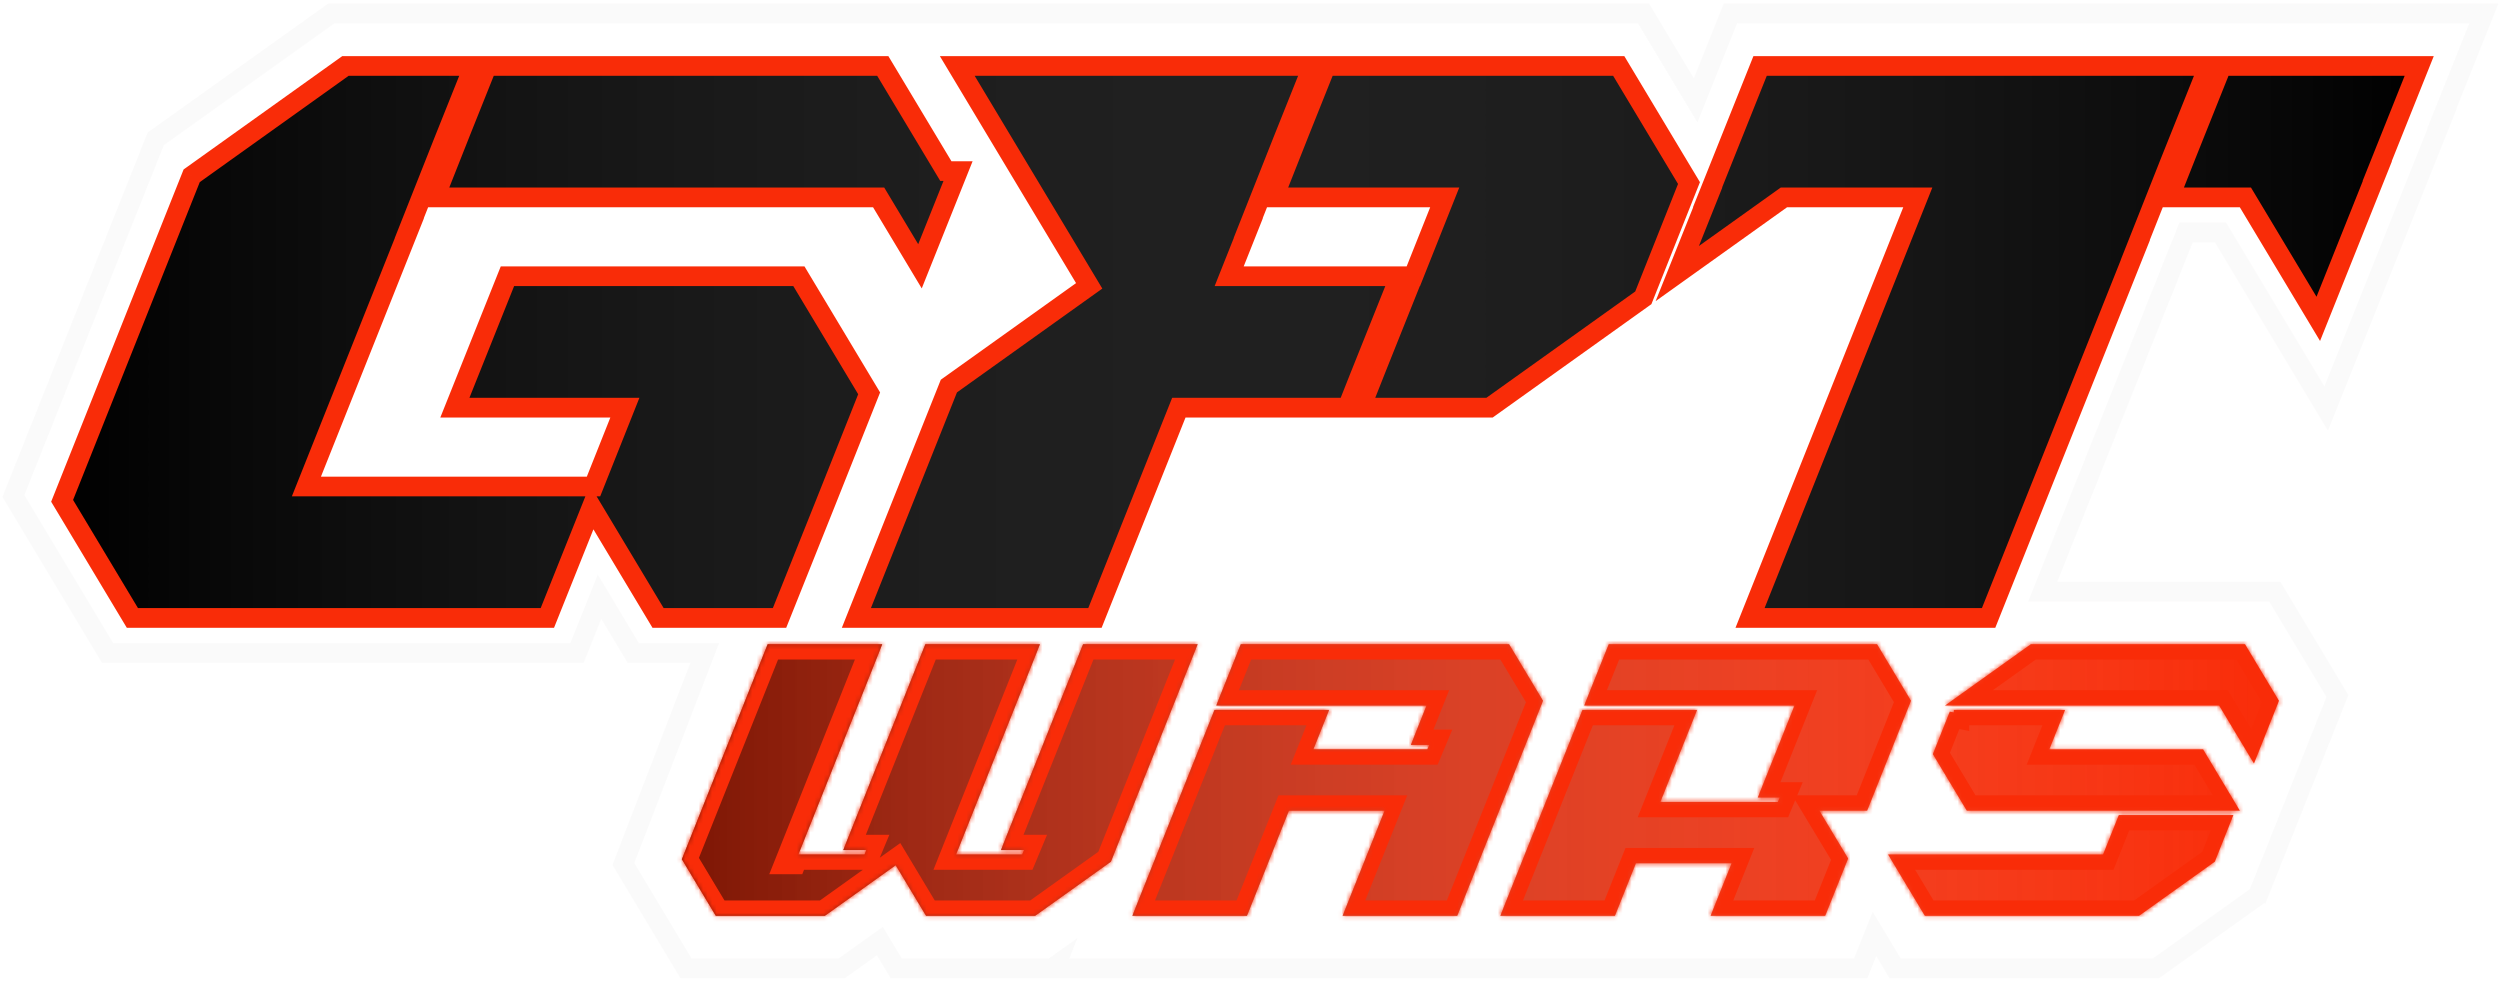
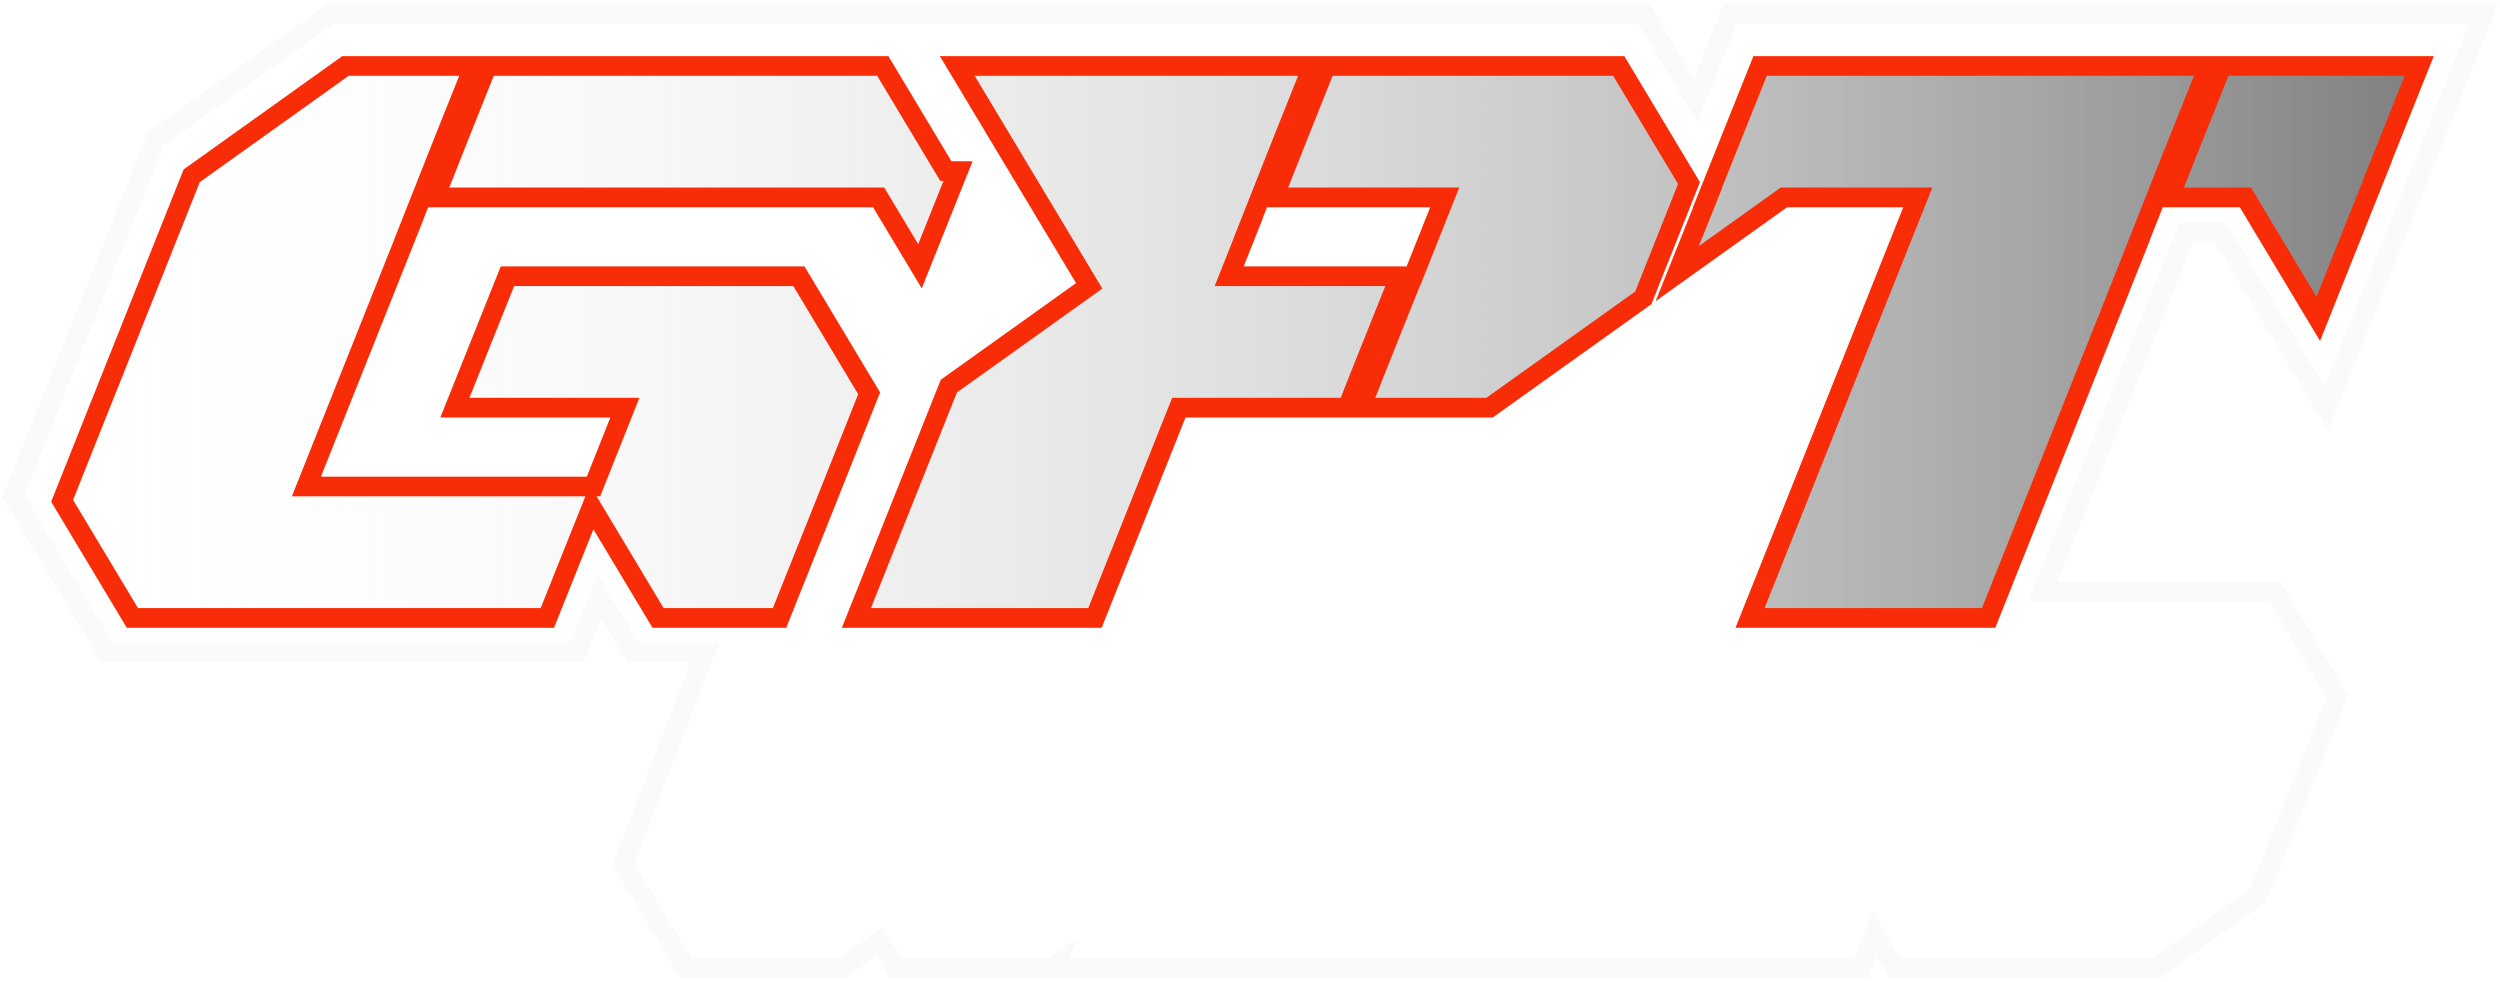
<svg xmlns="http://www.w3.org/2000/svg" width="560" height="220" viewBox="0 0 560 220" fill="none">
  <g opacity="0.1">
    <path d="M379.829 22.466L377.936 23.602L380.226 27.419L381.879 23.287L379.829 22.466ZM368.15 3L370.043 1.864L369.4 0.792H368.15V3ZM387.616 3V0.792H386.121L385.566 2.18L387.616 3ZM556.396 3L558.446 3.82L559.658 0.792H556.396V3ZM546.976 26.55L544.926 25.73L543.715 28.758H546.976V26.55ZM547.026 26.55L549.076 27.37L550.287 24.343H547.026V26.55ZM521.057 91.473L519.164 92.609L521.454 96.426L523.107 92.293L521.057 91.473ZM497.411 52.063L499.304 50.927L498.661 49.855H497.411V52.063ZM489.679 52.063V49.855H488.183L487.628 51.245L489.679 52.063ZM457.577 132.527L455.527 131.709L454.319 134.735H457.577V132.527ZM509.55 132.527L511.443 131.391L510.8 130.319H509.55V132.527ZM523.579 155.909L525.63 156.726L526.034 155.71L525.472 154.773L523.579 155.909ZM507.029 197.499L505.137 198.638L507.434 202.455L509.081 198.316L507.029 197.499ZM507.015 197.475L508.906 196.337L506.61 192.52L504.963 196.659L507.015 197.475ZM505.777 200.585L507.06 202.382L507.588 202.005L507.828 201.402L505.777 200.585ZM482.914 216.916V219.124H483.621L484.197 218.713L482.914 216.916ZM424.502 216.916L422.609 218.052L423.252 219.124H424.502V216.916ZM419.887 209.225L421.781 208.089L419.491 204.272L417.837 208.405L419.887 209.225ZM416.811 216.916V219.124H418.306L418.861 217.736L416.811 216.916ZM236.273 216.916L234.222 216.098L233.015 219.124H236.273V216.916ZM236.528 216.278L238.578 217.096L241.366 210.109L235.244 214.481L236.528 216.278ZM235.634 216.916V219.124H236.342L236.918 218.713L235.634 216.916ZM200.773 216.916L198.88 218.052L199.523 219.124H200.773V216.916ZM197.101 210.796L198.995 209.66L197.764 207.61L195.818 209L197.101 210.796ZM188.533 216.916V219.124H189.241L189.817 218.713L188.533 216.916ZM153.672 216.916L151.779 218.052L152.422 219.124H153.672V216.916ZM139.64 193.528L137.579 192.734L137.192 193.74L137.746 194.664L139.64 193.528ZM157.857 146.265L159.917 147.059L161.074 144.057H157.857V146.265ZM141.849 146.265L139.956 147.401L140.599 148.473H141.849V146.265ZM134.29 133.667L136.183 132.531L133.893 128.715L132.24 132.847L134.29 133.667ZM129.251 146.265V148.473H130.746L131.301 147.085L129.251 146.265ZM24.097 146.265L22.203 147.401L22.847 148.473H24.097V146.265ZM3 111.104L0.949 110.286L0.544 111.302L1.107 112.24L3 111.104ZM34.889 31.104L33.605 29.307L33.078 29.684L32.838 30.286L34.889 31.104ZM74.234 3V0.792H73.526L72.951 1.203L74.234 3ZM381.723 21.331L370.043 1.864L366.256 4.136L377.936 23.602L381.723 21.331ZM385.566 2.18L377.78 21.646L381.879 23.287L389.666 3.82L385.566 2.18ZM556.396 0.792H387.616V5.208H556.396V0.792ZM549.026 27.37L558.446 3.82L554.347 2.18L544.926 25.73L549.026 27.37ZM547.026 24.343H546.976V28.758H547.026V24.343ZM523.107 92.293L549.076 27.37L544.976 25.73L519.007 90.653L523.107 92.293ZM495.518 53.199L519.164 92.609L522.95 90.337L499.304 50.927L495.518 53.199ZM489.679 54.271H497.411V49.855H489.679V54.271ZM459.628 133.345L491.73 52.882L487.628 51.245L455.527 131.709L459.628 133.345ZM509.55 130.319H457.577V134.735H509.55V130.319ZM525.472 154.773L511.443 131.391L507.656 133.663L521.686 157.045L525.472 154.773ZM509.081 198.316L525.63 156.726L521.527 155.093L504.978 196.683L509.081 198.316ZM505.123 198.613L505.137 198.638L508.921 196.361L508.906 196.337L505.123 198.613ZM507.828 201.402L509.066 198.291L504.963 196.659L503.726 199.769L507.828 201.402ZM484.197 218.713L507.06 202.382L504.494 198.789L481.63 215.12L484.197 218.713ZM424.502 219.124H482.914V214.708H424.502V219.124ZM417.994 210.361L422.609 218.052L426.395 215.78L421.781 208.089L417.994 210.361ZM418.861 217.736L421.937 210.045L417.837 208.405L414.761 216.096L418.861 217.736ZM236.273 219.124H416.811V214.708H236.273V219.124ZM234.477 215.46L234.222 216.098L238.324 217.734L238.578 217.096L234.477 215.46ZM236.918 218.713L237.811 218.075L235.244 214.481L234.351 215.12L236.918 218.713ZM200.773 219.124H235.634V214.708H200.773V219.124ZM195.208 211.932L198.88 218.052L202.666 215.78L198.995 209.66L195.208 211.932ZM189.817 218.713L198.385 212.593L195.818 209L187.25 215.12L189.817 218.713ZM153.672 219.124H188.533V214.708H153.672V219.124ZM137.746 194.664L151.779 218.052L155.566 215.78L141.533 192.392L137.746 194.664ZM155.797 145.471L137.579 192.734L141.7 194.322L159.917 147.059L155.797 145.471ZM141.849 148.473H157.857V144.057H141.849V148.473ZM132.397 134.803L139.956 147.401L143.742 145.129L136.183 132.531L132.397 134.803ZM131.301 147.085L136.34 134.487L132.24 132.847L127.201 145.445L131.301 147.085ZM24.097 148.473H129.251V144.057H24.097V148.473ZM1.107 112.24L22.203 147.401L25.99 145.129L4.893 109.968L1.107 112.24ZM32.838 30.286L0.949 110.286L5.051 111.921L36.94 31.921L32.838 30.286ZM72.951 1.203L33.605 29.307L36.172 32.9L75.517 4.797L72.951 1.203ZM368.15 0.792H74.234V5.208H368.15V0.792Z" fill="#CFCECE" />
  </g>
  <g filter="url(#filter0_d_38_33)">
-     <path fill-rule="evenodd" clip-rule="evenodd" d="M99.41 29.597L106.124 12.813H77.38L42.938 37.414L13.916 110.223L29.654 136.453H122.609L132.528 111.656L147.406 136.453H174.616L184.778 111.047L194.688 86.143L178.951 59.914H113.668L101.892 89.352H139.974L132.946 107.015H68.634L91.711 49.12H91.682L99.406 29.607L99.41 29.597ZM103.26 27.425L97.391 42.251H196.813L206.074 57.686L214.603 36.363H211.872L197.742 12.813H109.105L103.26 27.425ZM287.323 29.597L294.036 12.813H214.426L231.232 40.822L243.978 62.066L212.551 84.515L191.83 136.453H245.269L264.061 89.352H301.817L304.491 82.595L304.495 82.585L313.564 59.914H275.335L279.63 49.12H279.595L287.319 29.607L287.323 29.597ZM285.304 42.251H323.618L316.59 59.914H316.544L308.347 80.408L308.345 80.413L304.807 89.352H333.66L368.103 64.75L378.332 39.042L362.595 12.813H297.017L291.174 27.42L291.173 27.425L285.304 42.251ZM494.706 12.813H394.261L382.486 42.251H382.535L375.708 59.318L399.601 42.251H429.591L392.008 136.453H445.448L478.332 54.026H478.302L486.026 34.513L486.029 34.503L494.706 12.813ZM489.879 32.331L485.953 42.251H502.968L519.294 69.461L532.533 36.363H532.484L541.904 12.813H497.686L489.881 32.326L489.879 32.331Z" fill="black" />
    <path fill-rule="evenodd" clip-rule="evenodd" d="M99.41 29.597L106.124 12.813H77.38L42.938 37.414L13.916 110.223L29.654 136.453H122.609L132.528 111.656L147.406 136.453H174.616L184.778 111.047L194.688 86.143L178.951 59.914H113.668L101.892 89.352H139.974L132.946 107.015H68.634L91.711 49.12H91.682L99.406 29.607L99.41 29.597ZM103.26 27.425L97.391 42.251H196.813L206.074 57.686L214.603 36.363H211.872L197.742 12.813H109.105L103.26 27.425ZM287.323 29.597L294.036 12.813H214.426L231.232 40.822L243.978 62.066L212.551 84.515L191.83 136.453H245.269L264.061 89.352H301.817L304.491 82.595L304.495 82.585L313.564 59.914H275.335L279.63 49.12H279.595L287.319 29.607L287.323 29.597ZM285.304 42.251H323.618L316.59 59.914H316.544L308.347 80.408L308.345 80.413L304.807 89.352H333.66L368.103 64.75L378.332 39.042L362.595 12.813H297.017L291.174 27.42L291.173 27.425L285.304 42.251ZM494.706 12.813H394.261L382.486 42.251H382.535L375.708 59.318L399.601 42.251H429.591L392.008 136.453H445.448L478.332 54.026H478.302L486.026 34.513L486.029 34.503L494.706 12.813ZM489.879 32.331L485.953 42.251H502.968L519.294 69.461L532.533 36.363H532.484L541.904 12.813H497.686L489.881 32.326L489.879 32.331Z" fill="url(#paint0_linear_38_33)" fill-opacity="0.5" />
    <path d="M106.124 12.813L108.174 13.633L109.385 10.605H106.124V12.813ZM99.41 29.597L97.36 28.777L97.359 28.781L99.41 29.597ZM77.38 12.813V10.605H76.672L76.097 11.016L77.38 12.813ZM42.938 37.414L41.655 35.618L41.127 35.994L40.887 36.597L42.938 37.414ZM13.916 110.223L11.865 109.405L11.46 110.421L12.023 111.359L13.916 110.223ZM29.654 136.453L27.761 137.589L28.404 138.66H29.654V136.453ZM122.609 136.453V138.66H124.104L124.659 137.273L122.609 136.453ZM132.528 111.656L134.421 110.52L132.131 106.703L130.478 110.836L132.528 111.656ZM147.406 136.453L145.513 137.589L146.156 138.66H147.406V136.453ZM174.616 136.453V138.66H176.111L176.666 137.273L174.616 136.453ZM184.778 111.047L186.828 111.867L186.83 111.863L184.778 111.047ZM194.688 86.143L196.74 86.959L197.144 85.944L196.581 85.007L194.688 86.143ZM178.951 59.914L180.844 58.778L180.201 57.706H178.951V59.914ZM113.668 59.914V57.706H112.173L111.618 59.094L113.668 59.914ZM101.892 89.352L99.842 88.532L98.631 91.56H101.892V89.352ZM139.974 89.352L142.025 90.168L143.229 87.144H139.974V89.352ZM132.946 107.015V109.222H134.443L134.997 107.831L132.946 107.015ZM68.634 107.015L66.583 106.197L65.377 109.222H68.634V107.015ZM91.711 49.12L93.762 49.937L94.968 46.912H91.711V49.12ZM91.682 49.12L89.629 48.307L88.434 51.328H91.682V49.12ZM99.406 29.607L97.355 28.791L97.353 28.794L99.406 29.607ZM97.391 42.251L95.338 41.438L94.143 44.459H97.391V42.251ZM103.26 27.425L101.21 26.605L101.207 26.612L103.26 27.425ZM196.813 42.251L198.706 41.115L198.063 40.043H196.813V42.251ZM206.074 57.686L204.181 58.822L206.471 62.639L208.124 58.506L206.074 57.686ZM214.603 36.363L216.653 37.183L217.864 34.156H214.603V36.363ZM211.872 36.363L209.979 37.499L210.622 38.571H211.872V36.363ZM197.742 12.813L199.635 11.677L198.992 10.605H197.742V12.813ZM109.105 12.813V10.605H107.61L107.055 11.993L109.105 12.813ZM294.036 12.813L296.086 13.633L297.297 10.605H294.036V12.813ZM287.323 29.597L285.273 28.777L287.323 29.597ZM214.426 12.813V10.605H210.527L212.533 13.949L214.426 12.813ZM231.232 40.822L229.338 41.958V41.958L231.232 40.822ZM243.978 62.066L245.262 63.863L246.92 62.678L245.872 60.93L243.978 62.066ZM212.551 84.515L211.267 82.718L210.74 83.095L210.5 83.697L212.551 84.515ZM191.83 136.453L189.779 135.635L188.572 138.66H191.83V136.453ZM245.269 136.453V138.66H246.765L247.32 137.271L245.269 136.453ZM264.061 89.352V87.144H262.564L262.01 88.534L264.061 89.352ZM301.817 89.352V91.56H303.317L303.869 90.164L301.817 89.352ZM304.491 82.595L302.439 81.781L302.438 81.782L304.491 82.595ZM304.495 82.585L302.445 81.765L302.443 81.771L304.495 82.585ZM313.564 59.914L315.614 60.734L316.825 57.706H313.564V59.914ZM275.335 59.914L273.283 59.097L272.08 62.122H275.335V59.914ZM279.63 49.12L281.681 49.936L282.885 46.912H279.63V49.12ZM279.595 49.12L277.542 48.307L276.346 51.328H279.595V49.12ZM287.319 29.607L285.269 28.787L285.266 28.794L287.319 29.607ZM323.618 42.251L325.669 43.067L326.873 40.043H323.618V42.251ZM285.304 42.251L283.251 41.438L282.055 44.459H285.304V42.251ZM316.59 59.914V62.122H318.087L318.641 60.73L316.59 59.914ZM316.544 59.914V57.706H315.05L314.495 59.094L316.544 59.914ZM308.347 80.408L310.394 81.235L310.397 81.228L308.347 80.408ZM308.345 80.413L306.297 79.587L306.295 79.594L306.292 79.601L308.345 80.413ZM304.807 89.352L302.754 88.539L301.558 91.56H304.807V89.352ZM333.66 89.352V91.56H334.368L334.943 91.148L333.66 89.352ZM368.103 64.75L369.386 66.547L369.914 66.169L370.154 65.566L368.103 64.75ZM378.332 39.042L380.384 39.858L380.788 38.843L380.226 37.906L378.332 39.042ZM362.595 12.813L364.488 11.677L363.845 10.605H362.595V12.813ZM297.017 12.813V10.605H295.522L294.967 11.993L297.017 12.813ZM291.174 27.42L289.125 26.6L289.123 26.605L291.174 27.42ZM291.173 27.425L289.121 26.61L289.12 26.612L291.173 27.425ZM394.261 12.813V10.605H392.766L392.211 11.993L394.261 12.813ZM494.706 12.813L496.755 13.633L497.967 10.605H494.706V12.813ZM382.486 42.251L380.436 41.431L379.225 44.459H382.486V42.251ZM382.535 42.251L384.585 43.071L385.796 40.043H382.535V42.251ZM375.708 59.318L373.658 58.498L370.859 65.494L376.991 61.114L375.708 59.318ZM399.601 42.251V40.043H398.894L398.318 40.454L399.601 42.251ZM429.591 42.251L431.641 43.069L432.848 40.043H429.591V42.251ZM392.008 136.453L389.957 135.635L388.75 138.66H392.008V136.453ZM445.448 136.453V138.66H446.944L447.498 137.271L445.448 136.453ZM478.332 54.026L480.383 54.844L481.59 51.818H478.332V54.026ZM478.302 54.026L476.249 53.214L475.053 56.234H478.302V54.026ZM486.026 34.513L483.976 33.693L483.973 33.7L486.026 34.513ZM486.029 34.503L488.079 35.323L486.029 34.503ZM485.953 42.251L483.9 41.438L482.704 44.459H485.953V42.251ZM489.879 32.331L487.827 31.516L487.826 31.519L489.879 32.331ZM502.968 42.251L504.861 41.115L504.218 40.043H502.968V42.251ZM519.294 69.461L517.401 70.597L519.691 74.414L521.344 70.281L519.294 69.461ZM532.533 36.363L534.583 37.183L535.794 34.156H532.533V36.363ZM532.484 36.363L530.434 35.543L529.223 38.571H532.484V36.363ZM541.904 12.813L543.954 13.633L545.165 10.605H541.904V12.813ZM497.686 12.813V10.605H496.192L495.636 11.993L497.686 12.813ZM489.881 32.326L487.831 31.506L487.829 31.511L489.881 32.326ZM104.074 11.993L97.36 28.777L101.46 30.417L108.174 13.633L104.074 11.993ZM77.38 15.021H106.124V10.605H77.38V15.021ZM44.222 39.211L78.663 14.61L76.097 11.016L41.655 35.618L44.222 39.211ZM15.967 111.04L44.989 38.232L40.887 36.597L11.865 109.405L15.967 111.04ZM31.547 135.317L15.809 109.087L12.023 111.359L27.761 137.589L31.547 135.317ZM122.609 134.245H29.654V138.66H122.609V134.245ZM130.478 110.836L120.559 135.633L124.659 137.273L134.578 112.476L130.478 110.836ZM149.299 135.317L134.421 110.52L130.635 112.792L145.513 137.589L149.299 135.317ZM174.616 134.245H147.406V138.66H174.616V134.245ZM182.728 110.227L172.566 135.633L176.666 137.273L186.828 111.867L182.728 110.227ZM192.637 85.326L182.727 110.231L186.83 111.863L196.74 86.959L192.637 85.326ZM177.057 61.05L192.795 87.279L196.581 85.007L180.844 58.778L177.057 61.05ZM113.668 62.122H178.951V57.706H113.668V62.122ZM103.942 90.172L115.717 60.734L111.618 59.094L99.842 88.532L103.942 90.172ZM139.974 87.144H101.892V91.56H139.974V87.144ZM134.997 107.831L142.025 90.168L137.923 88.535L130.894 106.198L134.997 107.831ZM68.634 109.222H132.946V104.807H68.634V109.222ZM89.66 48.302L66.583 106.197L70.685 107.832L93.762 49.937L89.66 48.302ZM91.682 51.328H91.711V46.912H91.682V51.328ZM97.353 28.794L89.629 48.307L93.735 49.932L101.459 30.419L97.353 28.794ZM97.359 28.781L97.355 28.791L101.458 30.422L101.462 30.413L97.359 28.781ZM99.444 43.064L105.313 28.238L101.207 26.612L95.338 41.438L99.444 43.064ZM196.813 40.043H97.391V44.459H196.813V40.043ZM207.967 56.55L198.706 41.115L194.92 43.387L204.181 58.822L207.967 56.55ZM212.553 35.543L204.024 56.866L208.124 58.506L216.653 37.183L212.553 35.543ZM211.872 38.571H214.603V34.156H211.872V38.571ZM195.849 13.949L209.979 37.499L213.766 35.227L199.635 11.677L195.849 13.949ZM109.105 15.021H197.742V10.605H109.105V15.021ZM105.31 28.245L111.155 13.633L107.055 11.993L101.21 26.605L105.31 28.245ZM291.986 11.993L285.273 28.777L289.373 30.417L296.086 13.633L291.986 11.993ZM214.426 15.021H294.036V10.605H214.426V15.021ZM233.125 39.686L216.32 11.677L212.533 13.949L229.338 41.958L233.125 39.686ZM245.872 60.93L233.125 39.686L229.338 41.958L242.085 63.202L245.872 60.93ZM213.834 86.311L245.262 63.863L242.695 60.27L211.267 82.718L213.834 86.311ZM193.88 137.271L214.601 85.333L210.5 83.697L189.779 135.635L193.88 137.271ZM245.269 134.245H191.83V138.66H245.269V134.245ZM262.01 88.534L243.219 135.635L247.32 137.271L266.111 90.17L262.01 88.534ZM301.817 87.144H264.061V91.56H301.817V87.144ZM302.438 81.782L299.764 88.539L303.869 90.164L306.544 83.408L302.438 81.782ZM302.443 81.771L302.439 81.781L306.543 83.409L306.547 83.399L302.443 81.771ZM311.514 59.094L302.445 81.765L306.545 83.405L315.614 60.734L311.514 59.094ZM275.335 62.122H313.564V57.706H275.335V62.122ZM277.578 48.304L273.283 59.097L277.386 60.73L281.681 49.936L277.578 48.304ZM279.595 51.328H279.63V46.912H279.595V51.328ZM285.266 28.794L277.542 48.307L281.648 49.932L289.372 30.419L285.266 28.794ZM285.273 28.777L285.269 28.787L289.369 30.427L289.373 30.417L285.273 28.777ZM323.618 40.043H285.304V44.459H323.618V40.043ZM318.641 60.73L325.669 43.067L321.567 41.435L314.538 59.097L318.641 60.73ZM316.544 62.122H316.59V57.706H316.544V62.122ZM310.397 81.228L318.594 60.734L314.495 59.094L306.297 79.588L310.397 81.228ZM310.392 81.24L310.394 81.235L306.299 79.582L306.297 79.587L310.392 81.24ZM306.859 90.164L310.398 81.226L306.292 79.601L302.754 88.539L306.859 90.164ZM333.66 87.144H304.807V91.56H333.66V87.144ZM366.819 62.953L332.377 87.555L334.943 91.148L369.386 66.547L366.819 62.953ZM376.281 38.226L366.051 63.934L370.154 65.566L380.384 39.858L376.281 38.226ZM360.702 13.949L376.439 40.178L380.226 37.906L364.488 11.677L360.702 13.949ZM297.017 15.021H362.595V10.605H297.017V15.021ZM293.224 28.24L299.067 13.633L294.967 11.993L289.125 26.6L293.224 28.24ZM293.224 28.24L293.226 28.235L289.123 26.605L289.121 26.61L293.224 28.24ZM287.357 43.064L293.225 28.238L289.12 26.612L283.251 41.438L287.357 43.064ZM394.261 15.021H494.706V10.605H394.261V15.021ZM384.536 43.071L396.311 13.633L392.211 11.993L380.436 41.431L384.536 43.071ZM382.535 40.043H382.486V44.459H382.535V40.043ZM377.758 60.138L384.585 43.071L380.485 41.431L373.658 58.498L377.758 60.138ZM398.318 40.454L374.425 57.521L376.991 61.114L400.885 44.048L398.318 40.454ZM429.591 40.043H399.601V44.459H429.591V40.043ZM394.059 137.271L431.641 43.069L427.54 41.433L389.957 135.635L394.059 137.271ZM445.448 134.245H392.008V138.66H445.448V134.245ZM476.282 53.208L443.397 135.635L447.498 137.271L480.383 54.844L476.282 53.208ZM478.302 56.234H478.332V51.818H478.302V56.234ZM483.973 33.7L476.249 53.214L480.354 54.839L488.078 35.325L483.973 33.7ZM483.98 33.683L483.976 33.693L488.075 35.333L488.079 35.323L483.98 33.683ZM492.656 11.993L483.98 33.683L488.079 35.323L496.755 13.633L492.656 11.993ZM488.005 43.064L491.932 33.144L487.826 31.519L483.9 41.438L488.005 43.064ZM502.968 40.043H485.953V44.459H502.968V40.043ZM521.187 68.325L504.861 41.115L501.075 43.387L517.401 70.597L521.187 68.325ZM530.483 35.543L517.244 68.641L521.344 70.281L534.583 37.183L530.483 35.543ZM532.484 38.571H532.533V34.156H532.484V38.571ZM539.854 11.993L530.434 35.543L534.534 37.183L543.954 13.633L539.854 11.993ZM497.686 15.021H541.904V10.605H497.686V15.021ZM491.931 33.146L499.736 13.633L495.636 11.993L487.831 31.506L491.931 33.146ZM491.931 33.147L491.933 33.142L487.829 31.511L487.827 31.516L491.931 33.147Z" fill="#F92C08" />
  </g>
  <mask id="path-4-inside-1_38_33" fill="white">
    <path fill-rule="evenodd" clip-rule="evenodd" d="M248.838 193.016L268.273 144.303H242.609L224.21 190.422H229.389L228.98 191.404H214.156L232.947 144.303H207.284L188.884 190.422H194.064L193.655 191.404H178.83L197.621 144.303H171.958L152.74 192.473L160.341 205.141H184.762L200.638 193.801L207.442 205.141H231.863L248.838 193.016ZM196.173 145.284L177.382 192.385H177.382L196.173 145.284L196.173 145.284ZM500.273 182.572H474.616L471.089 191.404H422.928L431.171 205.141H479.142L496.118 193.016L500.273 182.572ZM501.731 181.591L493.489 167.853H459.048L462.574 159.022H437.663V159.584L436.752 159.409L432.966 168.923L440.567 181.591H501.731ZM454.913 144.303L435.681 158.04H497.088L504.887 171.039L510.485 156.971L502.885 144.303H454.913ZM354.477 159.022L336.077 205.141H361.74L366.438 193.366H387.886L383.176 205.141H408.841L413.978 192.296L407.533 181.591H418.237L428.059 156.971L420.458 144.303H360.362L354.867 158.04H401.969L393.748 178.647H398.658L398.249 179.628H371.919L380.14 159.022H354.477ZM338.032 144.303H277.936L272.44 158.04H319.544L316.03 166.872H320.157L319.748 167.853H294.19L297.714 159.022H272.05L253.651 205.141H279.314L288.71 181.591H310.155L300.751 205.141H326.415L340.767 169.198L345.632 156.971L338.032 144.303Z" />
  </mask>
-   <path fill-rule="evenodd" clip-rule="evenodd" d="M248.838 193.016L268.273 144.303H242.609L224.21 190.422H229.389L228.98 191.404H214.156L232.947 144.303H207.284L188.884 190.422H194.064L193.655 191.404H178.83L197.621 144.303H171.958L152.74 192.473L160.341 205.141H184.762L200.638 193.801L207.442 205.141H231.863L248.838 193.016ZM196.173 145.284L177.382 192.385H177.382L196.173 145.284L196.173 145.284ZM500.273 182.572H474.616L471.089 191.404H422.928L431.171 205.141H479.142L496.118 193.016L500.273 182.572ZM501.731 181.591L493.489 167.853H459.048L462.574 159.022H437.663V159.584L436.752 159.409L432.966 168.923L440.567 181.591H501.731ZM454.913 144.303L435.681 158.04H497.088L504.887 171.039L510.485 156.971L502.885 144.303H454.913ZM354.477 159.022L336.077 205.141H361.74L366.438 193.366H387.886L383.176 205.141H408.841L413.978 192.296L407.533 181.591H418.237L428.059 156.971L420.458 144.303H360.362L354.867 158.04H401.969L393.748 178.647H398.658L398.249 179.628H371.919L380.14 159.022H354.477ZM338.032 144.303H277.936L272.44 158.04H319.544L316.03 166.872H320.157L319.748 167.853H294.19L297.714 159.022H272.05L253.651 205.141H279.314L288.71 181.591H310.155L300.751 205.141H326.415L340.767 169.198L345.632 156.971L338.032 144.303Z" fill="#F92C08" />
-   <path fill-rule="evenodd" clip-rule="evenodd" d="M248.838 193.016L268.273 144.303H242.609L224.21 190.422H229.389L228.98 191.404H214.156L232.947 144.303H207.284L188.884 190.422H194.064L193.655 191.404H178.83L197.621 144.303H171.958L152.74 192.473L160.341 205.141H184.762L200.638 193.801L207.442 205.141H231.863L248.838 193.016ZM196.173 145.284L177.382 192.385H177.382L196.173 145.284L196.173 145.284ZM500.273 182.572H474.616L471.089 191.404H422.928L431.171 205.141H479.142L496.118 193.016L500.273 182.572ZM501.731 181.591L493.489 167.853H459.048L462.574 159.022H437.663V159.584L436.752 159.409L432.966 168.923L440.567 181.591H501.731ZM454.913 144.303L435.681 158.04H497.088L504.887 171.039L510.485 156.971L502.885 144.303H454.913ZM354.477 159.022L336.077 205.141H361.74L366.438 193.366H387.886L383.176 205.141H408.841L413.978 192.296L407.533 181.591H418.237L428.059 156.971L420.458 144.303H360.362L354.867 158.04H401.969L393.748 178.647H398.658L398.249 179.628H371.919L380.14 159.022H354.477ZM338.032 144.303H277.936L272.44 158.04H319.544L316.03 166.872H320.157L319.748 167.853H294.19L297.714 159.022H272.05L253.651 205.141H279.314L288.71 181.591H310.155L300.751 205.141H326.415L340.767 169.198L345.632 156.971L338.032 144.303Z" fill="url(#paint1_linear_38_33)" fill-opacity="0.5" />
-   <path d="M268.273 144.303L271.463 145.575L273.341 140.868H268.273V144.303ZM248.838 193.016L250.834 195.811L251.655 195.225L252.028 194.289L248.838 193.016ZM242.609 144.303V140.868H240.282L239.419 143.03L242.609 144.303ZM224.21 190.422L221.02 189.15L219.142 193.857H224.21V190.422ZM229.389 190.422L232.56 191.743L234.541 186.988H229.389V190.422ZM228.98 191.404V194.838H231.27L232.151 192.724L228.98 191.404ZM214.156 191.404L210.966 190.131L209.088 194.838H214.156V191.404ZM232.947 144.303L236.137 145.575L238.015 140.868H232.947V144.303ZM207.284 144.303V140.868H204.956L204.094 143.03L207.284 144.303ZM188.884 190.422L185.694 189.15L183.816 193.857H188.884V190.422ZM194.064 190.422L197.234 191.743L199.215 186.988H194.064V190.422ZM193.655 191.404V194.838H195.945L196.825 192.724L193.655 191.404ZM178.83 191.404L175.64 190.131L173.762 194.838H178.83V191.404ZM197.621 144.303L200.811 145.575L202.689 140.868H197.621V144.303ZM171.958 144.303V140.868H169.631L168.768 143.03L171.958 144.303ZM152.74 192.473L149.55 191.2L148.92 192.781L149.795 194.24L152.74 192.473ZM160.341 205.141L157.396 206.908L158.397 208.576H160.341V205.141ZM184.762 205.141V208.576H185.862L186.758 207.936L184.762 205.141ZM200.638 193.801L203.583 192.034L201.669 188.844L198.642 191.006L200.638 193.801ZM207.442 205.141L204.497 206.908L205.498 208.576H207.442V205.141ZM231.863 205.141V208.576H232.963L233.859 207.936L231.863 205.141ZM196.173 145.284L196.176 141.85L193.846 141.848L192.983 144.011L196.173 145.284ZM177.382 192.385L174.192 191.112L172.314 195.819H177.382V192.385ZM177.382 192.385V195.819H179.71L180.572 193.657L177.382 192.385ZM196.173 145.284L199.363 146.557L201.24 141.853L196.176 141.85L196.173 145.284ZM474.616 182.572V179.138H472.289L471.426 181.299L474.616 182.572ZM500.273 182.572L503.465 183.842L505.336 179.138H500.273V182.572ZM471.089 191.404V194.838H473.416L474.279 192.677L471.089 191.404ZM422.928 191.404V187.969H416.862L419.983 193.171L422.928 191.404ZM431.171 205.141L428.226 206.908L429.227 208.576H431.171V205.141ZM479.142 205.141V208.576H480.242L481.138 207.936L479.142 205.141ZM496.118 193.016L498.114 195.81L498.936 195.224L499.309 194.285L496.118 193.016ZM493.489 167.853L496.434 166.086L495.433 164.419H493.489V167.853ZM501.731 181.591V185.025H507.797L504.676 179.824L501.731 181.591ZM459.048 167.853L455.858 166.58L453.978 171.288H459.048V167.853ZM462.574 159.022L465.764 160.295L467.644 155.587H462.574V159.022ZM437.663 159.022V155.587H434.229V159.022H437.663ZM437.663 159.584L437.017 162.957L441.098 163.739V159.584H437.663ZM436.752 159.409L437.398 156.036L434.61 155.502L433.56 158.139L436.752 159.409ZM432.966 168.923L429.775 167.653L429.146 169.232L430.021 170.69L432.966 168.923ZM440.567 181.591L437.622 183.358L438.622 185.025H440.567V181.591ZM435.681 158.04L433.684 155.246L424.964 161.475H435.681V158.04ZM454.913 144.303V140.868H453.813L452.917 141.508L454.913 144.303ZM497.088 158.04L500.033 156.273L499.032 154.606H497.088V158.04ZM504.887 171.039L501.942 172.806L505.512 178.757L508.078 172.309L504.887 171.039ZM510.485 156.971L513.676 158.241L514.305 156.661L513.43 155.204L510.485 156.971ZM502.885 144.303L505.83 142.536L504.829 140.868H502.885V144.303ZM336.077 205.141L332.887 203.869L331.009 208.576H336.077V205.141ZM354.477 159.022V155.587H352.149L351.287 157.749L354.477 159.022ZM361.74 205.141V208.576H364.068L364.93 206.414L361.74 205.141ZM366.438 193.366V189.932H364.111L363.248 192.093L366.438 193.366ZM387.886 193.366L391.075 194.642L392.959 189.932H387.886V193.366ZM383.176 205.141L379.988 203.866L378.104 208.576H383.176V205.141ZM408.841 205.141V208.576H411.166L412.029 206.417L408.841 205.141ZM413.978 192.296L417.167 193.572L417.801 191.987L416.921 190.525L413.978 192.296ZM407.533 181.591V178.156H401.456L404.591 183.362L407.533 181.591ZM418.237 181.591V185.025H420.564L421.427 182.864L418.237 181.591ZM428.059 156.971L431.249 158.244L431.879 156.663L431.004 155.204L428.059 156.971ZM420.458 144.303L423.403 142.536L422.403 140.868H420.458V144.303ZM360.362 144.303V140.868H358.037L357.173 143.027L360.362 144.303ZM354.867 158.04L351.678 156.765L349.794 161.475H354.867V158.04ZM401.969 158.04L405.159 159.313L407.037 154.606H401.969V158.04ZM393.748 178.647L390.558 177.374L388.68 182.082H393.748V178.647ZM398.658 178.647L401.828 179.968L403.81 175.213H398.658V178.647ZM398.249 179.628V183.063H400.539L401.419 180.949L398.249 179.628ZM371.919 179.628L368.729 178.356L366.851 183.063H371.919V179.628ZM380.14 159.022L383.33 160.294L385.208 155.587H380.14V159.022ZM277.936 144.303V140.868H275.61L274.747 143.027L277.936 144.303ZM338.032 144.303L340.977 142.536L339.976 140.868H338.032V144.303ZM272.44 158.04L269.252 156.765L267.368 161.475H272.44V158.04ZM319.544 158.04L322.735 159.31L324.607 154.606H319.544V158.04ZM316.03 166.872L312.839 165.602L310.967 170.306H316.03V166.872ZM320.157 166.872L323.327 168.193L325.308 163.437H320.157V166.872ZM319.748 167.853V171.288H322.037L322.918 169.174L319.748 167.853ZM294.19 167.853L291 166.58L289.122 171.288H294.19V167.853ZM297.714 159.022L300.904 160.294L302.782 155.587H297.714V159.022ZM272.05 159.022V155.587H269.723L268.86 157.749L272.05 159.022ZM253.651 205.141L250.461 203.869L248.583 208.576H253.651V205.141ZM279.314 205.141V208.576H281.641L282.504 206.414L279.314 205.141ZM288.71 181.591V178.156H286.382L285.52 180.318L288.71 181.591ZM310.155 181.591L313.344 182.864L315.224 178.156H310.155V181.591ZM300.751 205.141L297.561 203.868L295.681 208.576H300.751V205.141ZM326.415 205.141V208.576H328.741L329.604 206.415L326.415 205.141ZM340.767 169.198L343.956 170.472L343.958 170.468L340.767 169.198ZM345.632 156.971L348.823 158.241L349.452 156.661L348.577 155.204L345.632 156.971ZM265.083 143.03L245.648 191.743L252.028 194.289L271.463 145.575L265.083 143.03ZM242.609 147.737H268.273V140.868H242.609V147.737ZM227.399 191.695L245.799 145.575L239.419 143.03L221.02 189.15L227.399 191.695ZM229.389 186.988H224.21V193.857H229.389V186.988ZM232.151 192.724L232.56 191.743L226.219 189.101L225.81 190.083L232.151 192.724ZM214.156 194.838H228.98V187.969H214.156V194.838ZM229.757 143.03L210.966 190.131L217.346 192.676L236.137 145.575L229.757 143.03ZM207.284 147.737H232.947V140.868H207.284V147.737ZM192.074 191.695L210.474 145.575L204.094 143.03L185.694 189.15L192.074 191.695ZM194.064 186.988H188.884V193.857H194.064V186.988ZM196.825 192.724L197.234 191.743L190.894 189.101L190.485 190.083L196.825 192.724ZM178.83 194.838H193.655V187.969H178.83V194.838ZM194.432 143.03L175.64 190.131L182.02 192.676L200.811 145.575L194.432 143.03ZM171.958 147.737H197.621V140.868H171.958V147.737ZM155.93 193.745L175.148 145.575L168.768 143.03L149.55 191.2L155.93 193.745ZM163.286 203.374L155.685 190.706L149.795 194.24L157.396 206.908L163.286 203.374ZM184.762 201.707H160.341V208.576H184.762V201.707ZM198.642 191.006L182.766 202.347L186.758 207.936L202.634 196.596L198.642 191.006ZM210.387 203.374L203.583 192.034L197.693 195.568L204.497 206.908L210.387 203.374ZM231.863 201.707H207.442V208.576H231.863V201.707ZM246.842 190.221L229.866 202.347L233.859 207.936L250.834 195.811L246.842 190.221ZM192.983 144.011L174.192 191.112L180.572 193.657L199.363 146.557L192.983 144.011ZM177.382 195.819H177.382V188.95H177.382V195.819ZM180.572 193.657L199.363 146.557L192.984 144.011L174.192 191.112L180.572 193.657ZM196.176 141.85H196.176L196.171 148.718H196.171L196.176 141.85ZM474.616 186.007H500.273V179.138H474.616V186.007ZM474.279 192.677L477.805 183.846L471.426 181.299L467.9 190.13L474.279 192.677ZM422.928 194.838H471.089V187.969H422.928V194.838ZM434.116 203.374L425.873 189.637L419.983 193.171L428.226 206.908L434.116 203.374ZM479.142 201.707H431.171V208.576H479.142V201.707ZM494.122 190.221L477.146 202.347L481.138 207.936L498.114 195.81L494.122 190.221ZM497.082 181.302L492.927 191.746L499.309 194.285L503.465 183.842L497.082 181.302ZM490.544 169.62L498.786 183.358L504.676 179.824L496.434 166.086L490.544 169.62ZM459.048 171.288H493.489V164.419H459.048V171.288ZM459.385 157.748L455.858 166.58L462.237 169.127L465.764 160.295L459.385 157.748ZM437.663 162.456H462.574V155.587H437.663V162.456ZM441.098 159.584V159.022H434.229V159.584H441.098ZM436.105 162.782L437.017 162.957L438.31 156.211L437.398 156.036L436.105 162.782ZM436.157 170.193L439.943 160.679L433.56 158.139L429.775 167.653L436.157 170.193ZM443.512 179.824L435.911 167.156L430.021 170.69L437.622 183.358L443.512 179.824ZM501.731 178.156H440.567V185.025H501.731V178.156ZM437.677 160.835L456.91 147.097L452.917 141.508L433.684 155.246L437.677 160.835ZM497.088 154.606H435.681V161.475H497.088V154.606ZM507.832 169.272L500.033 156.273L494.143 159.807L501.942 172.806L507.832 169.272ZM507.294 155.701L501.696 169.77L508.078 172.309L513.676 158.241L507.294 155.701ZM499.939 146.07L507.54 158.738L513.43 155.204L505.83 142.536L499.939 146.07ZM454.913 147.737H502.885V140.868H454.913V147.737ZM339.267 206.414L357.667 160.294L351.287 157.749L332.887 203.869L339.267 206.414ZM361.74 201.707H336.077V208.576H361.74V201.707ZM363.248 192.093L358.55 203.869L364.93 206.414L369.628 194.639L363.248 192.093ZM387.886 189.932H366.438V196.801H387.886V189.932ZM386.365 206.417L391.075 194.642L384.698 192.091L379.988 203.866L386.365 206.417ZM408.841 201.707H383.176V208.576H408.841V201.707ZM410.79 191.021L405.652 203.866L412.029 206.417L417.167 193.572L410.79 191.021ZM404.591 183.362L411.036 194.068L416.921 190.525L410.475 179.819L404.591 183.362ZM418.237 178.156H407.533V185.025H418.237V178.156ZM424.869 155.699L415.047 180.318L421.427 182.864L431.249 158.244L424.869 155.699ZM417.513 146.07L425.114 158.738L431.004 155.204L423.403 142.536L417.513 146.07ZM360.362 147.737H420.458V140.868H360.362V147.737ZM358.056 159.316L363.551 145.578L357.173 143.027L351.678 156.765L358.056 159.316ZM401.969 154.606H354.867V161.475H401.969V154.606ZM396.938 179.92L405.159 159.313L398.779 156.768L390.558 177.374L396.938 179.92ZM398.658 175.213H393.748V182.082H398.658V175.213ZM401.419 180.949L401.828 179.968L395.488 177.326L395.079 178.307L401.419 180.949ZM371.919 183.063H398.249V176.194H371.919V183.063ZM376.95 157.749L368.729 178.356L375.109 180.901L383.33 160.294L376.95 157.749ZM354.477 162.456H380.14V155.587H354.477V162.456ZM277.936 147.737H338.032V140.868H277.936V147.737ZM275.629 159.316L281.124 145.578L274.747 143.027L269.252 156.765L275.629 159.316ZM319.544 154.606H272.44V161.475H319.544V154.606ZM319.221 168.142L322.735 159.31L316.353 156.771L312.839 165.602L319.221 168.142ZM320.157 163.437H316.03V170.306H320.157V163.437ZM322.918 169.174L323.327 168.193L316.986 165.551L316.577 166.532L322.918 169.174ZM294.19 171.288H319.748V164.419H294.19V171.288ZM294.524 157.749L291 166.58L297.38 169.126L300.904 160.294L294.524 157.749ZM272.05 162.456H297.714V155.587H272.05V162.456ZM256.84 206.414L275.24 160.294L268.86 157.749L250.461 203.869L256.84 206.414ZM279.314 201.707H253.651V208.576H279.314V201.707ZM285.52 180.318L276.124 203.869L282.504 206.414L291.9 182.864L285.52 180.318ZM310.155 178.156H288.71V185.025H310.155V178.156ZM303.94 206.415L313.344 182.864L306.965 180.317L297.561 203.868L303.94 206.415ZM326.415 201.707H300.751V208.576H326.415V201.707ZM337.577 167.925L323.225 203.868L329.604 206.415L343.956 170.472L337.577 167.925ZM342.441 155.701L337.576 167.929L343.958 170.468L348.823 158.241L342.441 155.701ZM335.087 146.07L342.687 158.738L348.577 155.204L340.977 142.536L335.087 146.07Z" fill="#F92C08" mask="url(#path-4-inside-1_38_33)" />
  <defs>
    <filter id="filter0_d_38_33" x="9.498" y="10.605" width="537.63" height="131.981" filterUnits="userSpaceOnUse" color-interpolation-filters="sRGB">
      <feFlood flood-opacity="0" result="BackgroundImageFix" />
      <feColorMatrix in="SourceAlpha" type="matrix" values="0 0 0 0 0 0 0 0 0 0 0 0 0 0 0 0 0 0 127 0" result="hardAlpha" />
      <feOffset dy="1.963" />
      <feGaussianBlur stdDeviation="0.981" />
      <feComposite in2="hardAlpha" operator="out" />
      <feColorMatrix type="matrix" values="0 0 0 0 0 0 0 0 0 0 0 0 0 0 0 0 0 0 0.25 0" />
      <feBlend mode="normal" in2="BackgroundImageFix" result="effect1_dropShadow_38_33" />
      <feBlend mode="normal" in="SourceGraphic" in2="effect1_dropShadow_38_33" result="shape" />
    </filter>
    <linearGradient id="paint0_linear_38_33" x1="13.916" y1="74.633" x2="541.904" y2="74.633" gradientUnits="userSpaceOnUse">
      <stop stop-color="white" stop-opacity="0" />
      <stop offset="1" />
    </linearGradient>
    <linearGradient id="paint1_linear_38_33" x1="152.74" y1="174.722" x2="510.485" y2="174.722" gradientUnits="userSpaceOnUse">
      <stop />
      <stop offset="1" stop-color="white" stop-opacity="0" />
    </linearGradient>
  </defs>
</svg>